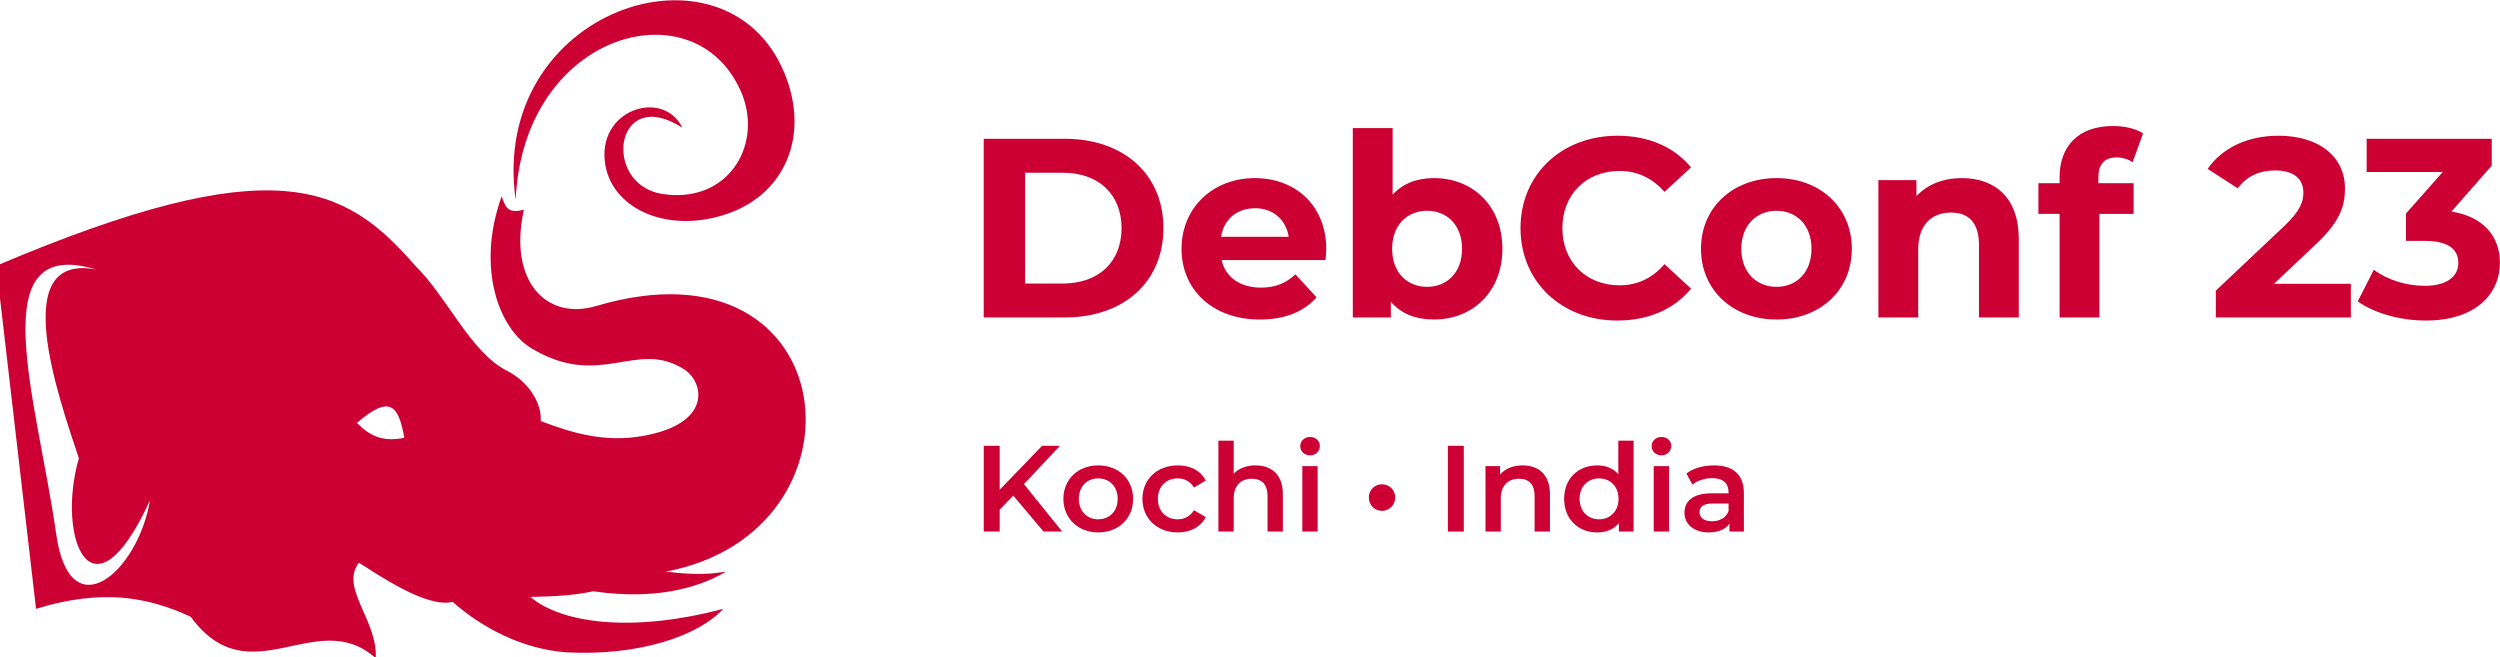
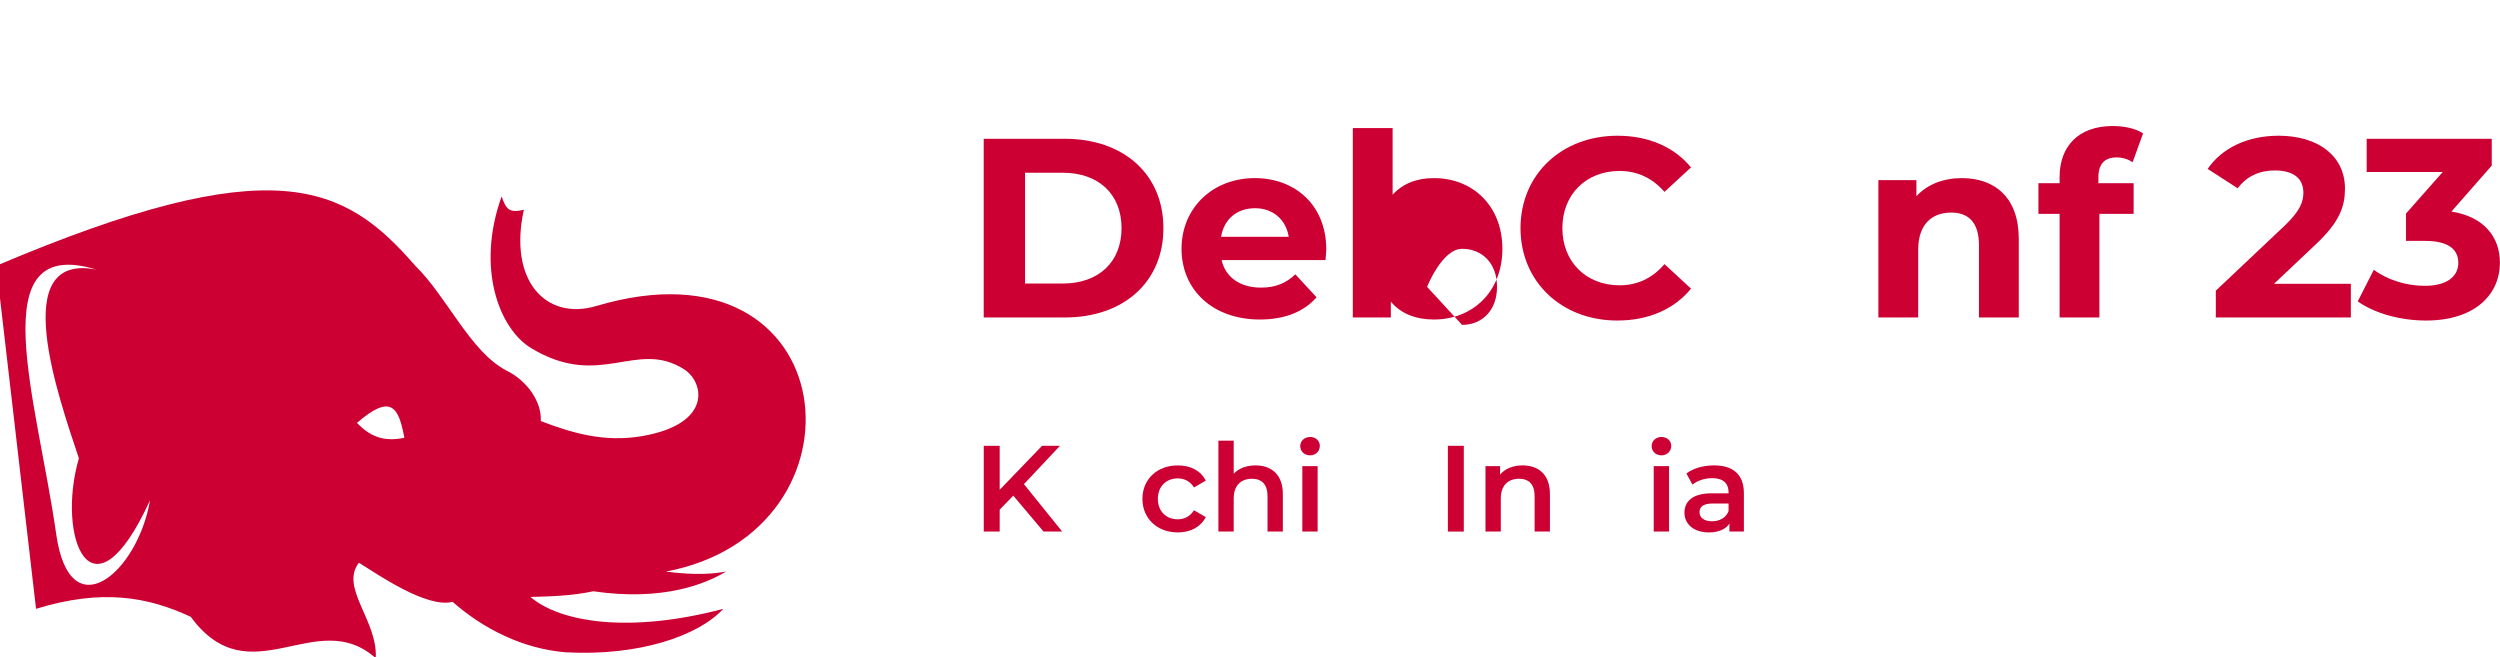
<svg xmlns="http://www.w3.org/2000/svg" id="svg38013" width="500" height="131.43" version="1.1" viewBox="0 0 132.29 34.774">
  <g id="layer1">
    <g id="g38159" transform="matrix(1.206 0 0 1.206 -63.383 -84.591)">
      <g id="g37886" transform="matrix(.28 0 0 .28 171.02 63.15)">
        <g id="g625" transform="translate(.007)" fill="#c03">
          <g id="g1112" transform="matrix(.946 0 0 .946 -455.42 -15.794)" clip-rule="evenodd" fill-rule="evenodd">
-             <path id="path32" d="m157.18 58.908c-7.219-18.427-36.341-10.88-37.587 17.284-4.442-31.533 34.725-44.473 44.481-21.092 4.358 10.443 0.066 19.982-9.089 23.289-9.864 3.563-19.243-0.487-20.539-7.959-1.589-9.156 9.545-12.772 12.76-6.182-11.246-7.221-13.393 9.422-3.301 10.974 10.71 1.647 16.493-7.805 13.275-16.313z" />
            <path id="path34" d="m120.95 77.841c-2.589 11.732 3.662 18.417 11.997 15.939 41.375-12.3 46.394 37.476 11.517 43.995 5.117 0.661 7.926 0.352 9.979 0-3.177 1.929-10.343 4.983-21.985 3.262-3.685 0.791-7.313 0.852-10.419 0.939 4.908 4.206 16.372 6.092 31.95 1.969-4.13 4.49-13.99 7.871-26.139 7.199-7.079-0.585-13.615-3.879-18.707-8.359-4.273 1.112-12.436-4.567-15.518-6.474-3.199 4.145 3.139 9.551 2.792 15.812-9.848-8.816-20.816 6.533-30.649-6.857-7.072-3.29-14.666-4.695-25.625-1.321l-6.593-56.824c45.998-19.515 57.667-13.533 69.417 0 5.242 5.108 9.13 14.275 15.114 17.358 3.511 1.73 5.861 5.273 5.669 8.365 4.979 1.883 10.399 3.607 16.841 2.481 11.712-2.046 10.187-8.982 6.899-11.062-7.951-5.031-13.836 3.413-25.296-3.479-5.341-3.212-9.189-13.298-4.924-25.158 0.729 2.12 1.23 2.798 3.679 2.214zm-70.787 9.914c-19.248-5.888-9.838 21.532-6.679 43.825 2.261 15.956 13.525 6.346 15.542-5.617-9.687 21.14-15.567 6.086-11.787-6.956-3.36-10.134-11.905-34.191 2.924-31.252zm43.14 25.394c1.991 2.023 4.126 3.242 7.853 2.462-0.937-5.053-2.174-7.396-7.853-2.462z" />
          </g>
          <g id="g593">
            <g id="text2788" aria-label="DebConf 23">
              <g id="g568">
                <path id="path349" d="m-256.22 74.72c9.16 0 15.44-5.52 15.44-14s-6.28-14-15.44-14h-12.72v28zm-6.24-22.68h5.92c5.56 0 9.2 3.32 9.2 8.68s-3.64 8.68-9.2 8.68h-5.92z" />
                <path id="path351" d="m-215.26 64.04c0-6.92-4.88-11.16-11.2-11.16-6.56 0-11.48 4.64-11.48 11.08 0 6.4 4.84 11.08 12.28 11.08 3.88 0 6.88-1.2 8.88-3.48l-3.32-3.6c-1.48 1.4-3.12 2.08-5.4 2.08-3.28 0-5.56-1.64-6.16-4.32h16.28c0.04-0.52 0.12-1.2 0.12-1.68zm-11.16-6.44c2.8 0 4.84 1.76 5.28 4.48h-10.6c0.44-2.76 2.48-4.48 5.32-4.48z" />
-                 <path id="path353" d="m-198.38 52.88c-2.68 0-4.88 0.84-6.48 2.6v-10.44h-6.24v29.68h5.96v-2.48c1.56 1.88 3.88 2.8 6.76 2.8 6.04 0 10.72-4.32 10.72-11.08s-4.68-11.08-10.72-11.08zm-1.08 17.04c-3.12 0-5.48-2.24-5.48-5.96s2.36-5.96 5.48-5.96 5.48 2.24 5.48 5.96-2.36 5.96-5.48 5.96z" />
+                 <path id="path353" d="m-198.38 52.88c-2.68 0-4.88 0.84-6.48 2.6v-10.44h-6.24v29.68h5.96v-2.48c1.56 1.88 3.88 2.8 6.76 2.8 6.04 0 10.72-4.32 10.72-11.08s-4.68-11.08-10.72-11.08zm-1.08 17.04s2.36-5.96 5.48-5.96 5.48 2.24 5.48 5.96-2.36 5.96-5.48 5.96z" />
                <path id="path355" d="m-169.66 75.2c4.88 0 8.92-1.76 11.56-5l-4.16-3.84c-1.88 2.2-4.24 3.32-7.04 3.32-5.24 0-8.96-3.68-8.96-8.96s3.72-8.96 8.96-8.96c2.8 0 5.16 1.12 7.04 3.28l4.16-3.84c-2.64-3.2-6.68-4.96-11.52-4.96-8.72 0-15.2 6.04-15.2 14.48s6.48 14.48 15.16 14.48z" />
-                 <path id="path357" d="m-144.7 75.04c6.84 0 11.8-4.6 11.8-11.08s-4.96-11.08-11.8-11.08-11.84 4.6-11.84 11.08 5 11.08 11.84 11.08zm0-5.12c-3.12 0-5.52-2.24-5.52-5.96s2.4-5.96 5.52-5.96 5.48 2.24 5.48 5.96-2.36 5.96-5.48 5.96z" />
                <path id="path359" d="m-115.66 52.88c-2.92 0-5.44 1-7.12 2.84v-2.52h-5.96v21.52h6.24v-10.64c0-3.96 2.16-5.8 5.16-5.8 2.76 0 4.36 1.6 4.36 5.08v11.36h6.24v-12.32c0-6.56-3.84-9.52-8.92-9.52z" />
                <path id="path361" d="m-94.262 52.76c0-2.12 1-3.12 2.84-3.12 0.96 0 1.84 0.28 2.52 0.76l1.64-4.52c-1.16-0.8-3-1.16-4.76-1.16-5.36 0-8.32 3.16-8.32 8v0.96h-3.32v4.8h3.32v16.24h6.24v-16.24h5.36v-4.8h-5.52z" />
                <path id="path363" d="m-60.302 63.36c3.92-3.64 4.68-6.12 4.68-8.84 0-5.08-4.16-8.28-10.4-8.28-5.04 0-8.96 2.04-11.12 5.2l4.72 3.04c1.36-1.88 3.4-2.8 5.8-2.8 2.96 0 4.48 1.28 4.48 3.48 0 1.36-0.44 2.8-2.92 5.16l-10.8 10.2v4.2h21.16v-5.28h-12.04z" />
                <path id="path365" d="m-32.622 50.92v-4.2h-19.6v5.2h11.92l-5.76 6.52v4.28h2.96c3.68 0 5.24 1.32 5.24 3.44 0 2.28-2 3.6-5.24 3.6-2.92 0-5.88-0.92-8-2.52l-2.52 4.96c2.72 1.92 6.76 3 10.68 3 7.96 0 11.6-4.32 11.6-9.04 0-4.12-2.56-7.24-7.6-8.04z" />
              </g>
            </g>
            <g id="text26277" transform="matrix(.48 0 0 .48 -162.42 43.157)" style="white-space:pre" aria-label="Kochi • India">
              <path id="path386" d="m-196.3 135.65-12.48-15.48 11.76-12.52h-5.84l-13.84 14.36v-14.36h-5.2v28h5.2v-7.16l4.44-4.56 9.88 11.72z" />
-               <path id="path388" d="m-184.54 135.93c6.64 0 11.4-4.56 11.4-10.96s-4.76-10.92-11.4-10.92c-6.56 0-11.36 4.52-11.36 10.92s4.8 10.96 11.36 10.96zm0-4.28c-3.6 0-6.32-2.6-6.32-6.68s2.72-6.68 6.32-6.68c3.64 0 6.36 2.6 6.36 6.68s-2.72 6.68-6.36 6.68z" />
              <path id="path390" d="m-158.54 135.93c4.16 0 7.48-1.8 9.12-5l-3.84-2.24c-1.28 2.04-3.2 2.96-5.32 2.96-3.68 0-6.48-2.52-6.48-6.68 0-4.12 2.8-6.68 6.48-6.68 2.12 0 4.04 0.92 5.32 2.96l3.84-2.24c-1.64-3.24-4.96-4.96-9.12-4.96-6.76 0-11.56 4.52-11.56 10.92s4.8 10.96 11.56 10.96z" />
              <path id="path392" d="m-133.18 114.05c-2.96 0-5.48 0.96-7.12 2.72v-10.8h-5v29.68h5v-10.8c0-4.28 2.4-6.44 5.96-6.44 3.2 0 5.08 1.84 5.08 5.64v11.6h5v-12.24c0-6.44-3.8-9.36-8.92-9.36z" />
              <path id="path394" d="m-115.38 110.77c1.88 0 3.2-1.36 3.2-3.12 0-1.64-1.36-2.88-3.2-2.88s-3.2 1.32-3.2 3 1.36 3 3.2 3zm2.48 24.88v-21.36h-5v21.36z" />
-               <path id="path396" d="m-91.902 128.89c2.32 0 4.32-1.8 4.32-4.36 0-2.52-2-4.32-4.32-4.32s-4.28 1.8-4.28 4.32c0 2.56 1.96 4.36 4.28 4.36z" />
              <path id="path398" d="m-65.182 135.65v-28h-5.2v28z" />
              <path id="path400" d="m-45.982 114.05c-3.12 0-5.72 1.04-7.36 3v-2.76h-4.76v21.36h5v-10.8c0-4.28 2.4-6.44 5.96-6.44 3.2 0 5.08 1.84 5.08 5.64v11.6h5v-12.24c0-6.44-3.8-9.36-8.92-9.36z" />
-               <path id="path402" d="m-14.742 116.93c-1.68-1.96-4.12-2.88-6.88-2.88-6.2 0-10.8 4.28-10.8 10.92s4.6 10.96 10.8 10.96c2.92 0 5.4-1 7.08-3.04v2.76h4.8v-29.68h-5zm-6.28 14.72c-3.6 0-6.36-2.6-6.36-6.68s2.76-6.68 6.36-6.68 6.36 2.6 6.36 6.68-2.76 6.68-6.36 6.68z" />
              <path id="path404" d="m-0.662 110.77c1.88 0 3.2-1.36 3.2-3.12 0-1.64-1.36-2.88-3.2-2.88-1.84 0-3.2 1.32-3.2 3s1.36 3 3.2 3zm2.48 24.88v-21.36h-5v21.36z" />
              <path id="path406" d="m16.538 114.05c-3.44 0-6.76 0.88-9.04 2.64l1.96 3.64c1.6-1.32 4.08-2.12 6.48-2.12 3.56 0 5.32 1.72 5.32 4.64v0.32h-5.52c-6.48 0-8.88 2.8-8.88 6.36 0 3.72 3.08 6.4 7.96 6.4 3.2 0 5.52-1.04 6.72-2.88v2.6h4.72v-12.52c0-6.16-3.56-9.08-9.72-9.08zm-0.68 18.24c-2.56 0-4.08-1.16-4.08-2.96 0-1.56 0.92-2.84 4.32-2.84h5.16v2.48c-0.84 2.2-2.96 3.32-5.4 3.32z" />
            </g>
          </g>
        </g>
      </g>
    </g>
  </g>
</svg>